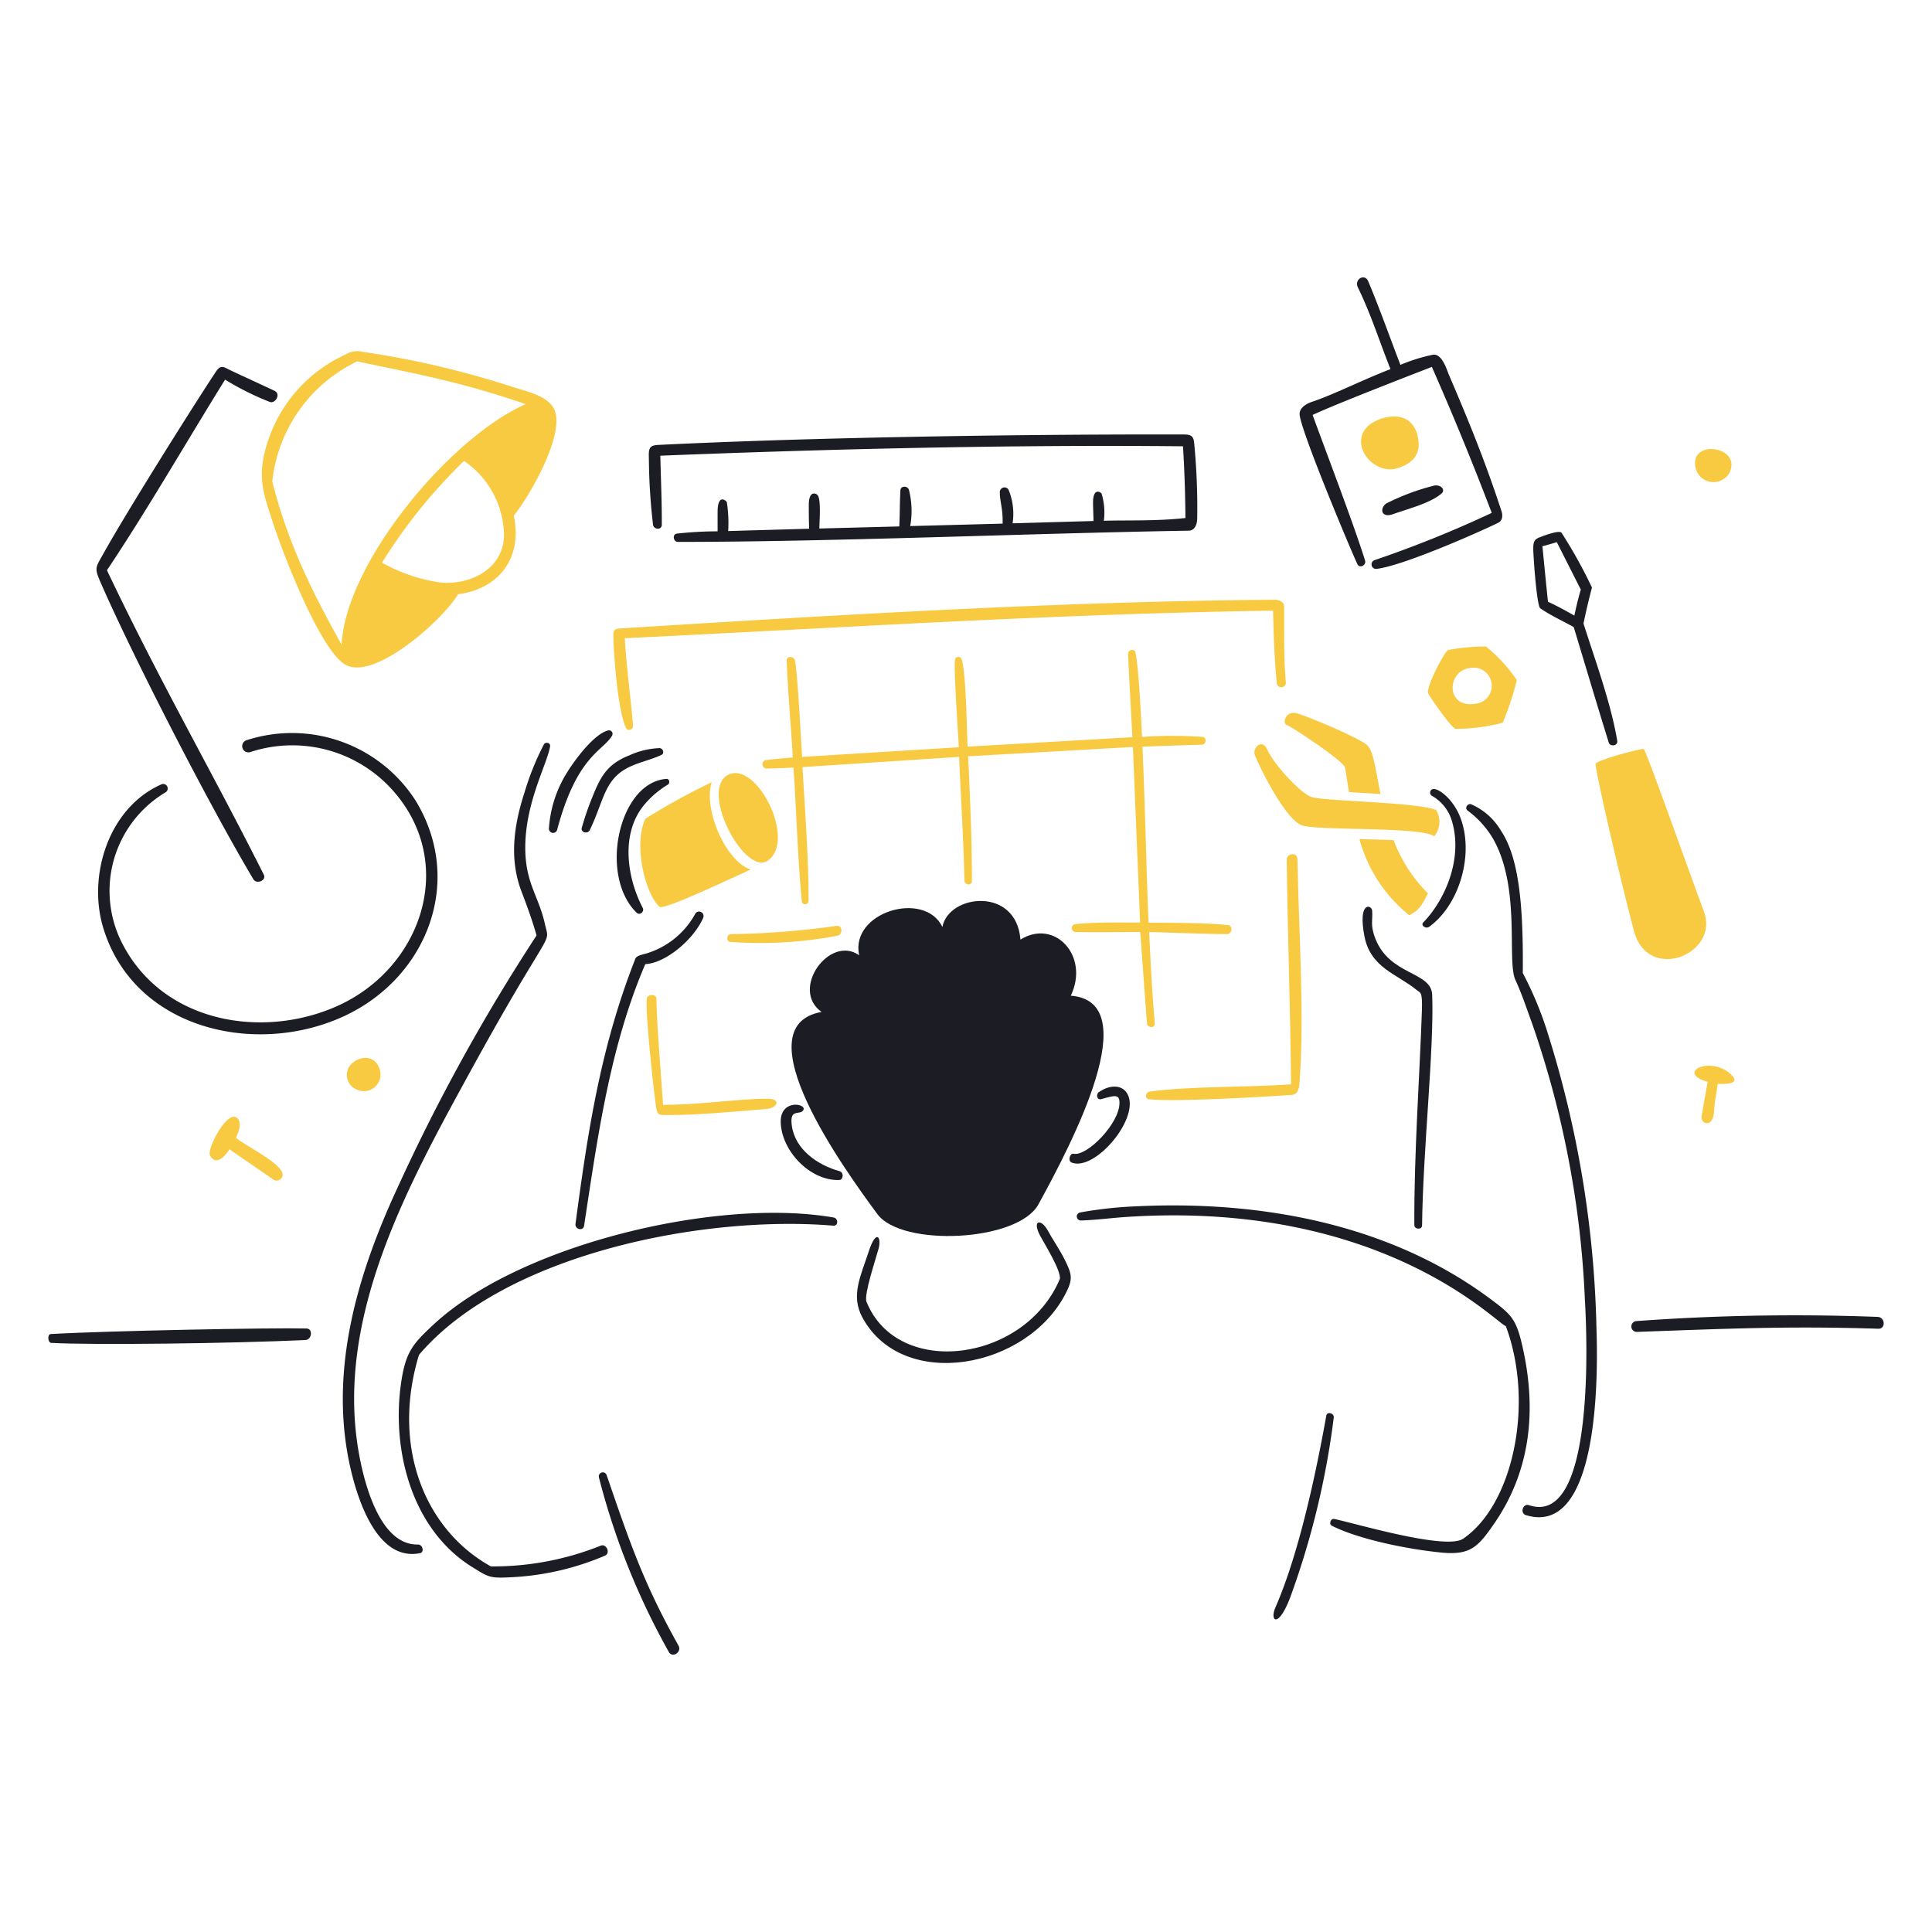
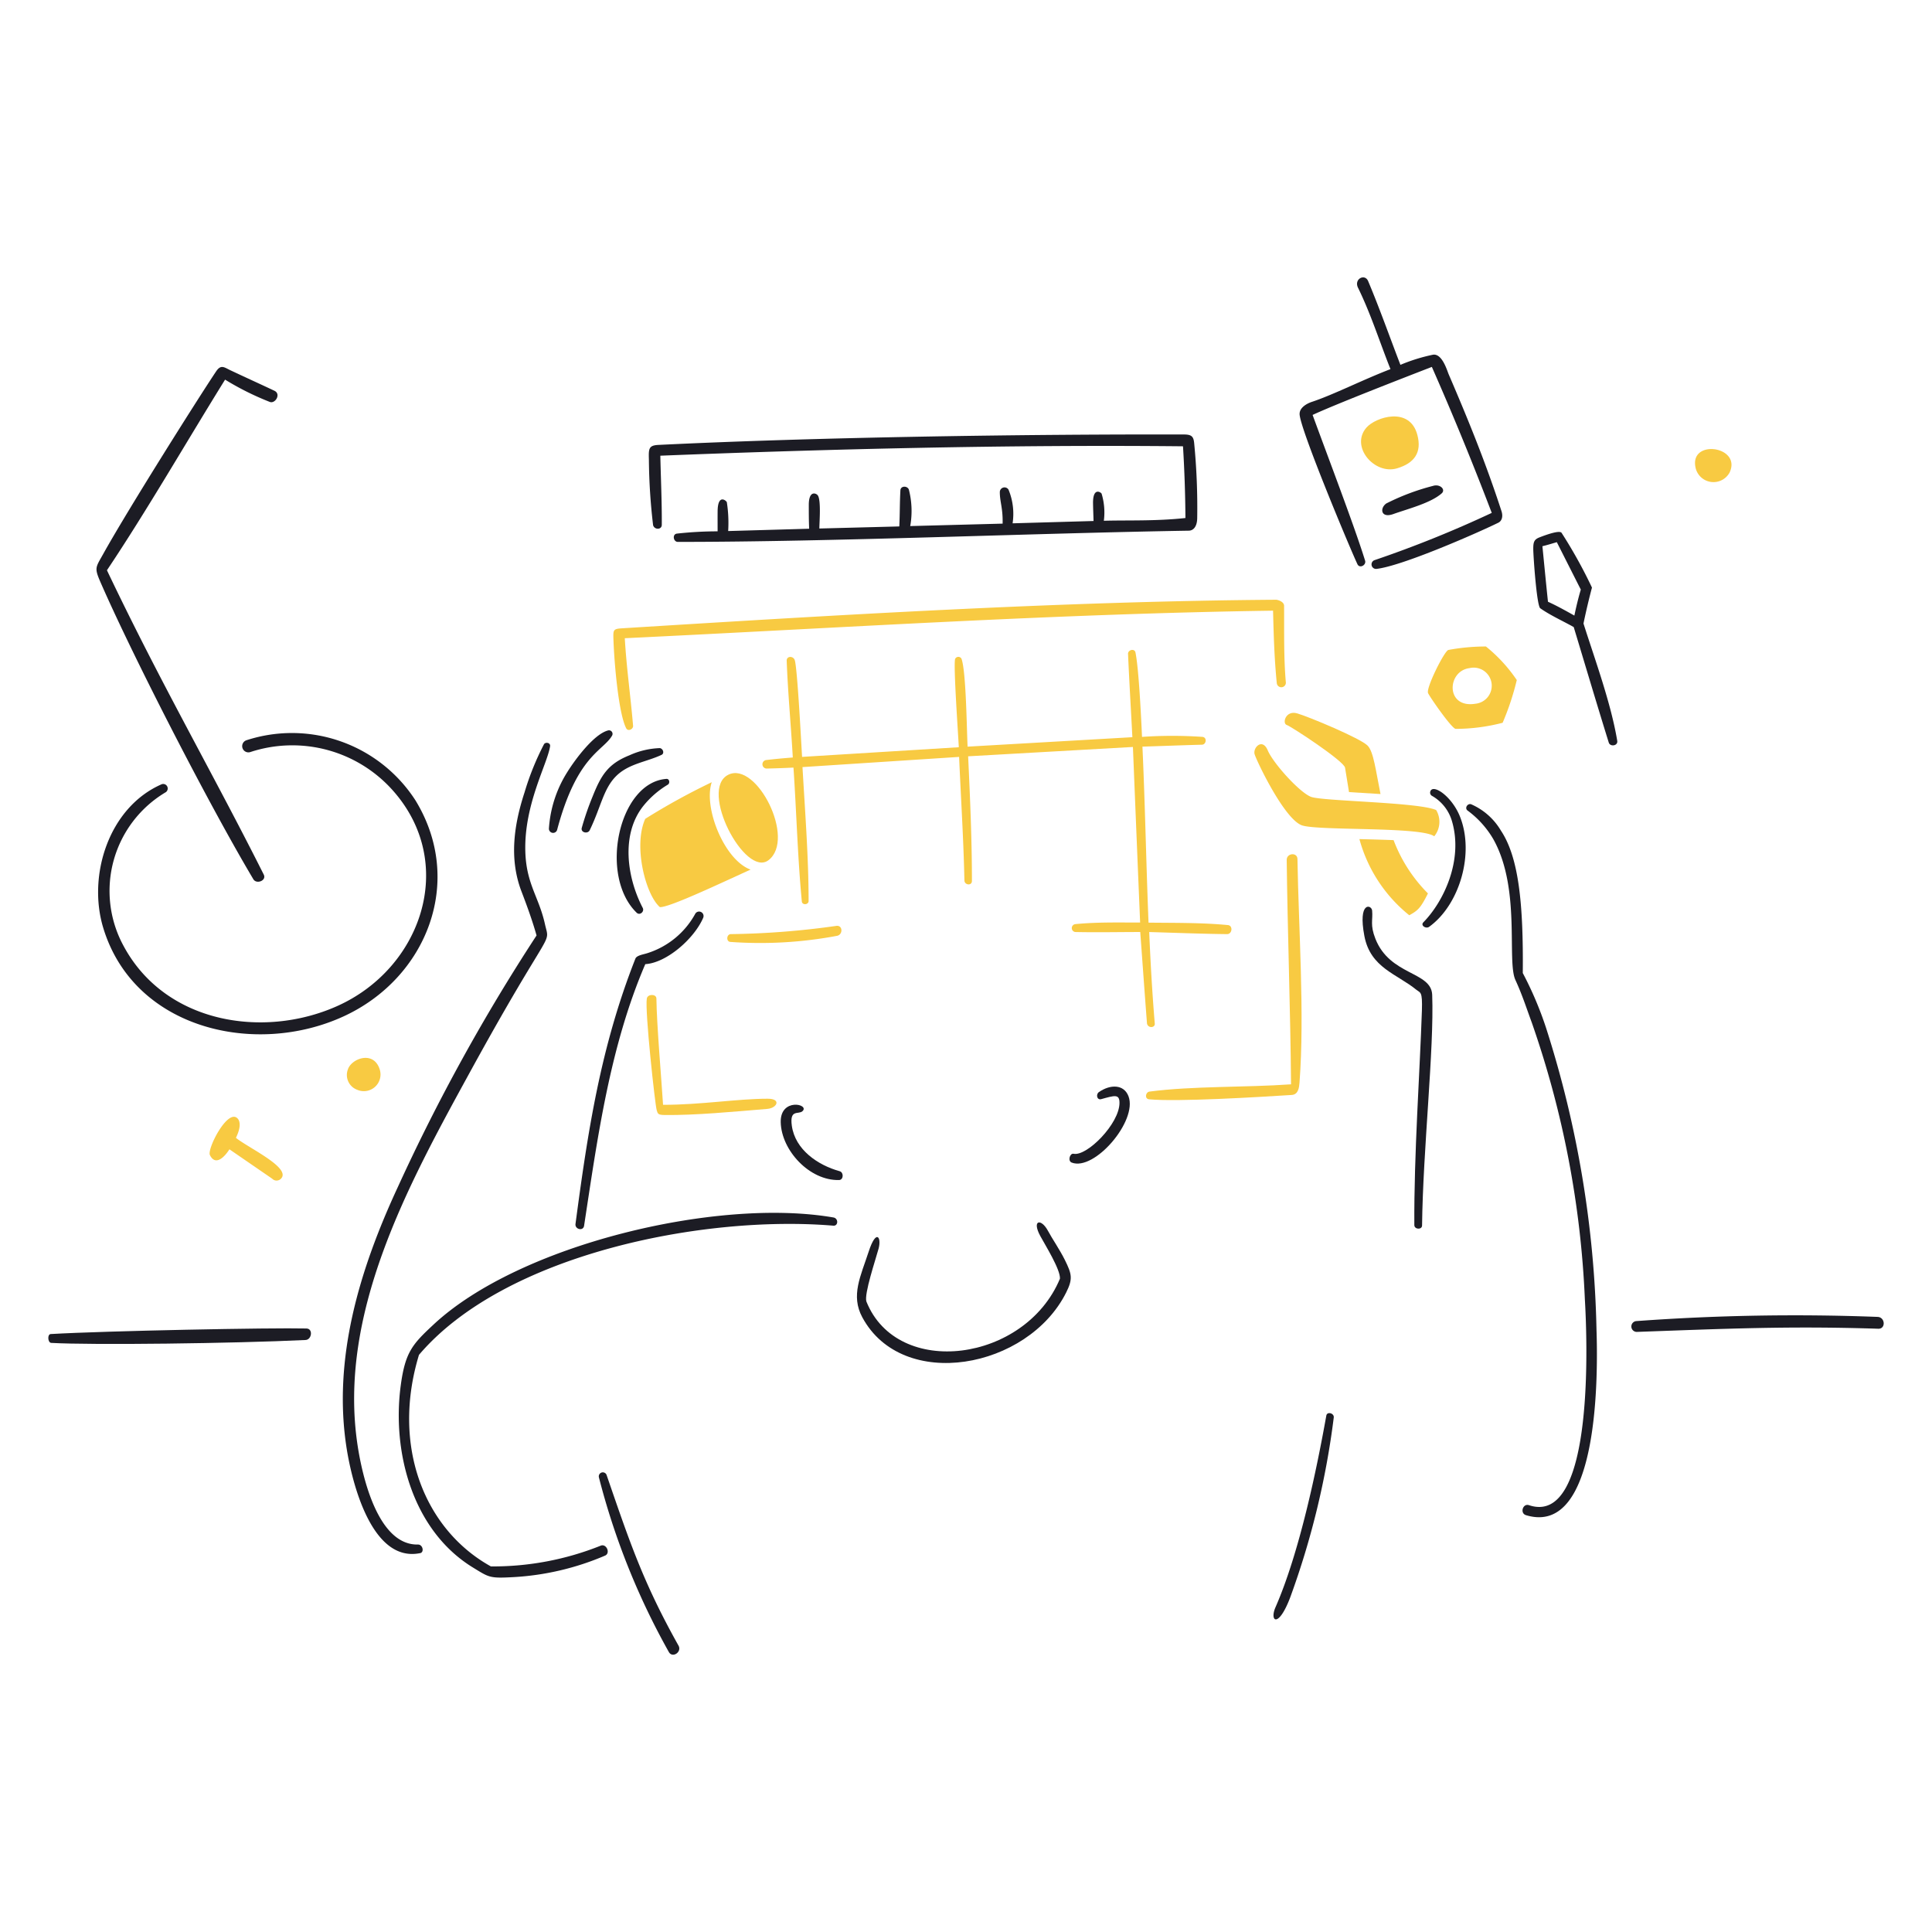
<svg xmlns="http://www.w3.org/2000/svg" viewBox="0 0 500 500" data-id="Create-Product-2--Streamline-Brooklyn" height="500" width="500">
  <desc>Create Product 2 Streamline Illustration: https://streamlinehq.com</desc>
-   <path d="M227.085 314.23c6.318 8.545 36.33 7.157 41.65 -2.527 8.915 -16.233 27.83 -52.518 8.387 -54.017 4.928 -10.312 -4.203 -20.042 -13.033 -14.515 -1.042 -13.75 -18.543 -11.815 -20.2 -3.285 -4.627 -9.572 -23.93 -3.885 -21.545 7.328 -7.628 -5.385 -17.957 8.83 -9.727 14.675 -20.945 3.743 6.255 41.238 14.467 52.343Z" fill="#1c1c24" stroke-width="2.5" />
  <path d="M292.062 283.73c-1.19 -3.162 -4.723 -3.135 -7.66 -1.105 -0.833 0.575 -0.535 2.14 0.585 1.833 3.48 -0.958 4.737 -1.39 4.737 0.963 0 5.402 -8.438 13.887 -11.878 13.172 -0.965 -0.2 -1.58 1.85 -0.5 2.275 5.865 2.317 17.108 -10.78 14.715 -17.138Z" fill="#1c1c24" stroke-width="2.5" />
  <path d="M217.308 303.11c-5.643 -1.567 -11.513 -5.543 -12.383 -11.768 -0.61 -4.357 1.715 -2.848 2.732 -3.75 2.042 -1.83 -5.75 -3.603 -5.607 2.828 0.16 7.265 7.422 15.163 15.1 14.973 1.185 -0.037 1.248 -1.98 0.158 -2.283Z" fill="#1c1c24" stroke-width="2.5" />
  <path d="M156.972 381.688a1.042 1.042 0 0 0 -1.975 0.647 186.75 186.75 0 0 0 18.1 45.205c0.932 1.675 3.428 0 2.5 -1.658 -9.15 -16.322 -12.655 -26.867 -18.625 -44.195Z" fill="#1c1c24" stroke-width="2.5" />
  <path d="M215.697 315.082c-30.115 -5.215 -81.3 7.025 -103.488 27.705 -5.5 5.12 -7.345 7.155 -8.5 15.793 -2.29 17.155 3 37.458 18.655 47.07 4.293 2.637 4.333 2.848 10.66 2.5a70.078 70.078 0 0 0 23.565 -5.56c1.46 -0.617 0.375 -3.167 -1.12 -2.575a74.86 74.86 0 0 1 -28.43 5.37c-17.108 -9.475 -25.825 -31.035 -18.607 -54.75 22.207 -26.092 73.555 -36.235 107.15 -33.438 1.378 0.193 1.472 -1.88 0.115 -2.115Z" fill="#1c1c24" stroke-width="2.5" />
  <path d="M271.25 318.605c-1.79 -3.385 -4.285 -2.913 -2.037 1.25 1.27 2.35 5.23 8.672 5.103 11.058 -8.973 21.59 -42.06 26.027 -50.1 5.907 -0.6 -1.975 2.353 -10.71 3.157 -13.662s-0.6 -5.25 -2.557 0.75c-2.087 6.405 -4.69 11.365 -1.658 17 10.43 19.37 42.907 13.368 52.785 -6.445 1.75 -3.52 1.452 -4.723 -0.365 -8.402 -1.328 -2.672 -3.362 -5.625 -4.328 -7.455Z" fill="#1c1c24" stroke-width="2.5" />
-   <path d="M394.19 349.278c-1.718 -7.895 -2.777 -8.908 -8.828 -13.377 -26.155 -19.32 -59.532 -25.288 -91.61 -23.693a103.5 103.5 0 0 0 -14.215 1.58 1.045 1.045 0 0 0 0.27 2.07c4 -0.128 8 -0.677 11.973 -0.932 65.835 -4.237 95.415 27.5 97.925 28.272 7.408 19.805 2 46.125 -11.055 55.027 -4.5 3.068 -28.715 -4.218 -33.375 -5.118 -0.9 -0.173 -1.42 1.34 -0.6 1.75 7.18 3.613 19.885 6.107 28.25 6.933 7.628 0.75 9.58 -1.4 13.835 -7.582 9.095 -13.208 10.99 -28.577 7.43 -44.93Z" fill="#1c1c24" stroke-width="2.5" />
  <path d="M343.25 366.352c-2.422 13.543 -6.897 35.332 -13.155 49.61 -1.58 3.603 0.707 5.575 3.79 -2.5a211.86 211.86 0 0 0 11.293 -46.642c0.1 -1.1 -1.722 -1.59 -1.927 -0.468Z" fill="#1c1c24" stroke-width="2.5" />
  <path d="M377.812 211.265c-2.147 -5.303 -7.117 -8.582 -7.672 -6.353a0.955 0.955 0 0 0 0.39 1.015 11.087 11.087 0 0 1 5.25 6.633c2.953 10.14 -2.212 20.832 -7.408 26.125 -0.823 0.838 0.677 1.75 1.47 1.185 7.927 -5.685 11.825 -19.08 7.97 -28.605Z" fill="#1c1c24" stroke-width="2.5" />
  <path d="M366.03 317.058c0 1.137 1.975 1.262 2 0.11 0.227 -19.552 3.145 -45.66 2.62 -59.703 -0.225 -6.098 -10.947 -4.935 -14.703 -14.532 -1.417 -3.618 -0.615 -4.737 -0.838 -7.265 -0.14 -1.58 -3.75 -2.5 -2 6.617 1.58 8.197 8.393 9.75 13.425 13.853 1.073 0.872 1.615 0.3 1.455 5.37 -0.515 15.72 -2.072 37.258 -1.96 55.55Z" fill="#1c1c24" stroke-width="2.5" />
  <path d="M400.225 266.34a91.412 91.412 0 0 0 -6.13 -14.515c0.175 -18.085 -1.077 -30 -5.67 -36.88a16.652 16.652 0 0 0 -7.708 -6.807c-0.855 -0.28 -1.715 0.895 -0.98 1.58a24.527 24.527 0 0 1 6.667 7.345c7.27 12.797 3.5 31.595 5.78 36.547 1.787 3.893 2.775 7.047 4.25 11.058a249.085 249.085 0 0 1 13.727 71.595c0.47 7.897 2.958 59.108 -14.467 53.275 -1.583 -0.527 -2.42 2.092 -0.75 2.592 19.2 5.773 18.578 -37.578 18.227 -48.032a273.155 273.155 0 0 0 -12.948 -77.758Z" fill="#1c1c24" stroke-width="2.5" />
  <path d="M144.195 214.725c5.148 -19.318 11.9 -20.33 14.215 -24.355a0.917 0.917 0 0 0 -1 -1.343c-3.703 0.917 -8.635 7.628 -10.613 10.817a31.09 31.09 0 0 0 -4.737 14.595 1.083 1.083 0 0 0 2.135 0.285Z" fill="#1c1c24" stroke-width="2.5" />
  <path d="M151.16 317.23c3.478 -22.75 6.65 -46.34 15.842 -67.71 5.543 -0.333 12.713 -6.647 15 -12.035a1.155 1.155 0 0 0 -2.037 -1.06 21.5 21.5 0 0 1 -12.525 10.283c-0.97 0.312 -2.665 0.54 -3 1.39 -9.043 22.945 -12.312 44.715 -15.5 68.645 -0.19 1.42 1.998 1.943 2.22 0.488Z" fill="#1c1c24" stroke-width="2.5" />
  <path d="M172.862 203.053c0.6 -0.428 0.378 -1.58 -0.443 -1.47 -12.305 0.932 -17.5 25.032 -7.66 34.623 0.838 0.818 2.075 -0.295 1.578 -1.25 -4.082 -7.837 -5.703 -19 0.143 -26.363a23.657 23.657 0 0 1 6.383 -5.54Z" fill="#1c1c24" stroke-width="2.5" />
  <path d="M153.34 206.195a73.665 73.665 0 0 0 -2.78 8.055c-0.333 1.228 1.552 1.645 2.052 0.617 2.895 -5.955 3.522 -10.648 6.775 -13.947s7.895 -3.705 11.815 -5.56c0.805 -0.38 0.428 -1.58 -0.41 -1.75a20.598 20.598 0 0 0 -7.897 1.863c-5.645 2.24 -7.395 5.31 -9.555 10.723Z" fill="#1c1c24" stroke-width="2.5" />
  <path d="M108.168 399.725c-10.377 0.213 -14.395 -17.64 -15.605 -25.54 -5.22 -34.047 12.935 -67.25 28.65 -95.968 21.955 -40.13 21.152 -33.075 19.808 -39.108 -1.578 -7.075 -4.855 -10.345 -5.07 -18.858 -0.307 -12.13 5.72 -22.538 6.412 -27.12 0.143 -0.948 -1.2 -1.167 -1.58 -0.52A70.43 70.43 0 0 0 135.75 205.075c-2.75 8.398 -4.022 17.197 -0.79 25.633 1.435 3.75 2.812 7.522 3.9 11.387a494.462 494.462 0 0 0 -35.9 65.108c-9.818 21.15 -17 44.445 -13.205 67.915 1.422 8.797 6.5 29.25 18.86 26.852 1.258 -0.095 0.862 -2.27 -0.448 -2.245Z" fill="#1c1c24" stroke-width="2.5" />
  <path d="M412 152.067a124.63 124.63 0 0 0 -7.895 -14.215c-0.665 -0.647 -4.027 0.573 -5.717 1.232 -1.39 0.54 -1.58 1.278 -1.58 2.968s0.882 14.71 1.815 15.37c2.585 1.825 5.877 3.3 8.655 4.865 3.018 9.965 5.975 19.945 9.067 29.883 0.362 1.167 2.413 0.87 2.195 -0.443 -1.607 -9.692 -5.717 -20.865 -8.735 -30.358 0.607 -2.938 1.403 -6.342 2.195 -9.303Zm-4.547 7.25c-2.25 -1.265 -4.5 -2.527 -6.84 -3.585 -0.5 -4.75 -0.963 -9.588 -1.438 -14.375 1.232 -0.283 2.5 -0.695 3.728 -1.042l6.208 12.272c-0.657 2.212 -1.195 4.47 -1.667 6.73Z" fill="#1c1c24" stroke-width="2.5" />
  <path d="M65.57 227.55c0.807 1.358 3.478 0.36 2.685 -1.218C55 199.945 41.64 176.928 27.677 147.583 38.15 131.93 48.21 114.412 58.25 98.25a72.905 72.905 0 0 0 11.562 5.765c1.4 0.562 3.015 -2.032 1.2 -2.89 -3.795 -1.792 -7.607 -3.515 -11.402 -5.308 -1.578 -0.75 -2.425 -1.573 -3.68 0.3 -4.455 6.64 -22.72 35.57 -29.22 47.25 -1.973 3.548 -2.35 3.527 -0.68 7.36C34.127 169.308 53.75 207.692 65.57 227.55Z" fill="#1c1c24" stroke-width="2.5" />
  <path d="M64.828 194.617a34.812 34.812 0 0 1 37.1 10.25c16.383 18.79 7.17 45.8 -14.768 55.55 -19.035 8.462 -44.547 4.455 -55.28 -15.795A29.712 29.712 0 0 1 42.935 205a1.17 1.17 0 0 0 -1.057 -2.052c-13.725 5.955 -19.27 23.603 -15.163 37.165 7.96 26.3 39.472 33.432 62.285 22.887 21.405 -9.883 31.37 -34.875 18.512 -55.88A38.032 38.032 0 0 0 63.75 191.585a1.607 1.607 0 1 0 1.075 3.033Z" fill="#1c1c24" stroke-width="2.5" />
  <path d="M169.022 135.925c0.348 1.218 2.235 1.232 2.25 -0.095 0.037 -5.97 -0.25 -11.94 -0.378 -17.895 42.96 -1.705 90.028 -2.89 135.265 -2.433q0.568 9.25 0.63 18.56c-7.607 0.843 -15.25 0.535 -21.115 0.71a16.75 16.75 0 0 0 -0.585 -7.03c-0.328 -0.46 -2.268 -1.58 -2.212 2.527 0.022 1.58 0.095 3.05 0.128 4.565l-20.945 0.6a16.407 16.407 0 0 0 -1.057 -8.718 1.215 1.215 0 0 0 -2.25 0.615c-0.013 2.5 0.82 4.155 0.725 8.183l-23.912 0.633a22.25 22.25 0 0 0 -0.362 -9.477c-0.43 -1 -2.112 -0.963 -2.18 0.22 -0.18 3.16 -0.128 6.208 -0.285 9.35l-20.69 0.537c0 -1.58 0.5 -7.488 -0.443 -8.622 -0.458 -0.555 -2.283 -1.25 -2.29 2.5 0 2.055 0 4.123 0.095 6.178l-20.96 0.6a34.735 34.735 0 0 0 -0.348 -7.473c-0.213 -0.463 -2.353 -2.195 -2.385 2.402 -0.013 1.72 0 3.428 0 5.148a95.407 95.407 0 0 0 -10.52 0.585c-1.28 0.147 -0.948 2.147 0.222 2.147 40.275 0 90 -2.195 132.25 -2.905 1.123 -0.02 2.107 -0.963 2.165 -3.16a172.102 172.102 0 0 0 -0.775 -19.395c-0.155 -1.767 -0.615 -2.333 -2.652 -2.338 -41.193 -0.095 -95.25 0.703 -136.023 2.7 -2.527 0.125 -2.537 1 -2.45 3.837a152.523 152.523 0 0 0 1.087 16.942Z" fill="#1c1c24" stroke-width="2.5" />
  <path d="M353.282 145.085c-2.688 -8.725 -9.73 -27.135 -13.582 -37.7 5.623 -2.622 22.222 -9.082 30.863 -12.43q8.183 18.558 15.5 37.78a295.517 295.517 0 0 1 -30.39 12.25 1.17 1.17 0 0 0 0.5 2.25c6.555 -0.695 25.925 -9.183 31.59 -11.955 0.9 -0.443 1.285 -1.578 0.82 -3 -4.037 -12.417 -8.553 -23.532 -13.678 -35.442 -0.36 -0.838 -1.693 -5.522 -4.123 -5.022a45.323 45.323 0 0 0 -8.355 2.605c-2.78 -7.218 -5.35 -14.525 -8.355 -21.67 -0.858 -2.035 -3.728 -0.55 -2.622 1.708 3.33 6.793 5.607 14.058 8.402 21.07 -7.375 2.843 -14.723 6.61 -20.358 8.48 -1.232 0.41 -3.197 1.455 -3.16 3.16 0.088 3.825 13.102 34.895 14.973 38.855 0.573 1.188 2.338 0.227 1.975 -0.938Z" fill="#1c1c24" stroke-width="2.5" />
  <path d="M360.595 133.035c3.65 -1.312 9.633 -2.815 12.5 -5.34 1.135 -1 -0.428 -2.53 -2.25 -1.943a59.225 59.225 0 0 0 -12.085 4.55c-1.745 1.268 -1.37 3.885 1.835 2.732Z" fill="#1c1c24" stroke-width="2.5" />
  <path d="M79.31 343.812c-9.018 -0.23 -52.123 0.617 -66.162 1.438 -0.948 0 -0.805 2.25 0.11 2.29 10.537 0.597 47.25 0.152 65.832 -0.75 1.595 -0.085 1.99 -2.933 0.22 -2.978Z" fill="#1c1c24" stroke-width="2.5" />
  <path d="M485.91 340.812a563.832 563.832 0 0 0 -62.515 1.09 1.405 1.405 0 0 0 0.173 2.795c22.887 -0.82 39.312 -1.573 62.533 -0.82 1.973 0.062 1.815 -2.993 -0.19 -3.065Z" fill="#1c1c24" stroke-width="2.5" />
  <path d="M333 187.62c1.212 0.405 14.828 9.353 15.1 11.058 0.343 2.147 0.677 4.232 1.025 6.318l8.15 0.5c-1.232 -6.065 -1.775 -10.922 -3.333 -12.525 -1.837 -1.89 -15.273 -7.5 -18.25 -8.355s-3.91 2.605 -2.692 3.005Z" fill="#f8ca42" stroke-width="2.5" />
  <path d="M351.815 217.157a38.06 38.06 0 0 0 12.902 19.71c2.195 -1.215 2.89 -1.767 4.833 -5.652a39.017 39.017 0 0 1 -8.89 -13.79c-2.91 -0.11 -5.893 -0.19 -8.845 -0.268Z" fill="#f8ca42" stroke-width="2.5" />
  <path d="M339.305 206.227c-2.985 -1.127 -9.825 -8.735 -11.215 -12.035s-3.885 -0.695 -3.395 1 7.788 17.058 12.367 18.447 30.815 0.268 34.115 2.795a5.915 5.915 0 0 0 0.5 -6.79c-4.48 -2.045 -29.37 -2.285 -32.373 -3.417Z" fill="#f8ca42" stroke-width="2.5" />
  <path d="M198.67 284.348c-8.025 0.018 -17.17 1.578 -27.073 1.578 -0.41 -6.538 -1.65 -20.895 -1.72 -27.513 -0.015 -1.232 -2.275 -1.2 -2.48 0 -0.54 3.157 2.14 27.5 2.542 28.84 0.295 0.983 0.285 1.29 2.115 1.312 7.897 0.088 17.6 -0.843 26.52 -1.58 2.555 -0.213 3.695 -2.645 0.095 -2.637Z" fill="#f8ca42" stroke-width="2.5" />
  <path d="M216.455 239.617a212.345 212.345 0 0 1 -27.293 2.132c-1.155 0 -1.298 1.945 -0.128 2.02a107.317 107.317 0 0 0 27.593 -1.58c1.57 -0.305 1.498 -2.8 -0.173 -2.572Z" fill="#f8ca42" stroke-width="2.5" />
  <path d="M298.855 264.902c-0.66 -7.897 -1.105 -15.793 -1.438 -23.69 6.713 0.19 13.44 0.465 20.155 0.537 1.325 0 1.578 -2.208 0.205 -2.34 -6.75 -0.643 -13.68 -0.552 -20.535 -0.63 -0.615 -15.18 -0.882 -30.372 -1.578 -45.553 5.133 -0.158 10.277 -0.362 15.415 -0.5 1.09 -0.025 1.375 -1.863 0.143 -2.02a114.61 114.61 0 0 0 -15.67 0c-0.22 -4.978 -0.823 -17.552 -1.69 -21.83 -0.232 -1.153 -1.973 -0.695 -1.925 0.348 0.312 7.188 0.75 14.375 1.12 21.56l-42.645 2.447c-0.22 -4.25 -0.38 -19.5 -1.58 -22.75a0.917 0.917 0 0 0 -1.658 0.08c-0.443 1.88 0.775 18.953 0.963 22.822l-40.56 2.5c-0.173 -2.732 -1.208 -22.963 -1.895 -25.035 -0.383 -1.153 -2.13 -1.105 -2.085 0.143 0.31 8.355 1.105 16.695 1.58 25.05 -2.275 0.175 -4.55 0.38 -6.807 0.647a1.107 1.107 0 0 0 0.11 2.212c2.29 -0.057 4.58 -0.128 6.87 -0.25 0.775 11.467 1.083 23.36 2.165 34.655 0.095 1 1.75 0.885 1.75 -0.128 0 -11.307 -0.932 -23.28 -1.58 -34.653l40.53 -2.637c0.463 10.645 1.147 21.295 1.375 31.968 0.025 1.232 1.943 1.438 1.943 0.143 0 -10.75 -0.475 -21.513 -0.98 -32.267l42.645 -2.417q0.915 22.715 1.865 45.44c-5.607 0 -11.227 -0.14 -16.79 0.413a1.027 1.027 0 0 0 0 2.037c5.607 0.125 11.213 0 16.82 0 0.585 7.897 1.137 15.795 1.75 23.69 0.275 1.272 2.107 1.145 2.013 0.007Z" fill="#f8ca42" stroke-width="2.5" />
  <path d="M329.465 158.038c0.173 6.555 0.323 12.25 0.963 18.75a1.18 1.18 0 0 0 2.355 -0.11c-0.573 -6.315 -0.42 -13.5 -0.46 -19.885 0 -1.153 -1.767 -1.583 -2.067 -1.58 -55.285 0.388 -114.102 3.965 -169.288 7.393 -2.25 0.14 -2.295 0.395 -2.21 2.843 0.222 6.43 1.34 19.152 3.285 23 0.5 0.978 1.87 0.237 1.8 -0.6 -0.647 -7.73 -1.69 -14.83 -2.147 -22.68 56.212 -2.692 111.24 -6.308 167.77 -7.13Z" fill="#f8ca42" stroke-width="2.5" />
  <path d="M333 222.542c0.208 18.25 0.963 39.013 1.12 58.078 -11.735 0.838 -25.4 0.41 -36.61 1.877 -1.075 0.143 -1.343 1.89 -0.128 2 7.285 0.703 28.635 -0.593 36.913 -1.123 1.75 -0.112 1.923 -1.975 2.02 -3.25 1.34 -17.567 -0.25 -40.102 -0.535 -57.825 -0.043 -1.8 -2.812 -1.527 -2.78 0.242Z" fill="#f8ca42" stroke-width="2.5" />
  <path d="M447.608 122.31c3.302 -6.98 -10.915 -8.85 -8.703 -0.9a4.75 4.75 0 0 0 8.703 0.9Z" fill="#f8ca42" stroke-width="2.5" />
  <path d="M90.02 276.798a4.075 4.075 0 0 0 2.413 5.232 4.315 4.315 0 0 0 5.895 -5.075c-1.498 -5.268 -7.425 -3.018 -8.307 -0.158Z" fill="#f8ca42" stroke-width="2.5" />
  <path d="M61.052 294.47c1.325 -2.685 1.135 -4.293 0.425 -5.022 -2.567 -2.643 -7.925 7.912 -7.155 9.477 1.525 3.093 4 0.19 5.055 -1.485l11.055 7.598a1.58 1.58 0 0 0 2.235 0.055c2.938 -2.795 -8.365 -7.992 -11.615 -10.622Z" fill="#f8ca42" stroke-width="2.5" />
-   <path d="M143.8 107c-1 -4.39 -7.03 -5.54 -11.167 -6.87a235.458 235.458 0 0 0 -38.712 -9.067 5.817 5.817 0 0 0 -4.547 0.712 37.45 37.45 0 0 0 -20.013 22.302c-3.043 9.205 -1.302 13.348 1.58 22.11 2.517 7.66 12.412 33.343 18.953 36.093 7.915 3.325 25.082 -12.337 28.652 -18.5 10.203 -1.265 16.82 -9.082 14.42 -20.33 3.917 -4.822 12.432 -19.495 10.835 -26.45ZM113.948 150.75a43.457 43.457 0 0 1 -15.083 -5.133 137.815 137.815 0 0 1 21.227 -26.33 23.688 23.688 0 0 1 10.345 19.412c-0.24 8.582 -8.732 12.768 -16.49 12.05Zm-25.54 16.085c-7.907 -14.215 -13.883 -26.282 -17.942 -42.218a39.043 39.043 0 0 1 21.97 -31.085c17.375 3.633 27.153 5.45 43.625 11.055 -19.68 8.64 -46.61 41.145 -47.653 62.248Z" fill="#f8ca42" stroke-width="2.5" />
  <path d="M361.56 121.205c4.467 -1.333 6.465 -4.093 5.25 -8.655 -1.983 -7.5 -10.835 -4.58 -13.175 -1.895 -4.283 4.928 2.077 12.295 7.925 10.55Z" fill="#f8ca42" stroke-width="2.5" />
-   <path d="M448.035 278.107c-5.327 -5.065 -14.532 -0.552 -6.098 1.88 -0.52 2.97 -1.067 5.938 -1.58 8.908 -0.338 1.958 3.065 3.38 3.27 -1.58 0.095 -2.29 0.617 -4.532 0.917 -6.807 1.135 0.033 6.33 0.302 3.49 -2.4Z" fill="#f8ca42" stroke-width="2.5" />
  <path d="M384.555 167.31a53.572 53.572 0 0 0 -9.727 0.9c-1.042 0.3 -5.803 9.81 -5.25 11.15 0.375 0.902 5.907 8.908 7.107 9.273a48.717 48.717 0 0 0 12.195 -1.58 68.555 68.555 0 0 0 3.663 -11.058 39.722 39.722 0 0 0 -7.987 -8.685Zm-2.7 14.815c-7.788 1.272 -7.408 -8.447 -1.58 -9.21a4.683 4.683 0 1 1 1.58 9.21Z" fill="#f8ca42" stroke-width="2.5" />
-   <path d="M440.958 235.843c-3.16 -8.355 -14.957 -41.75 -15.557 -42s-12.46 2.953 -12.477 3.853c-0.033 1.943 6.318 29.615 9.935 43.23s22.285 5.972 18.1 -5.082Z" fill="#f8ca42" stroke-width="2.5" />
  <path d="M198.875 222.623c7.197 -5.473 -3.108 -25.77 -10.408 -22.113 -7.675 3.842 4.37 26.702 10.408 22.113Z" fill="#f8ca42" stroke-width="2.5" />
  <path d="M194.25 225.055c-6.793 -2.465 -12.272 -16.08 -10.045 -22.62a173.705 173.705 0 0 0 -17.217 9.477c-3.157 7 0.095 19.665 3.792 22.855 2.507 0.11 16.328 -6.492 23.47 -9.712Z" fill="#f8ca42" stroke-width="2.5" />
</svg>